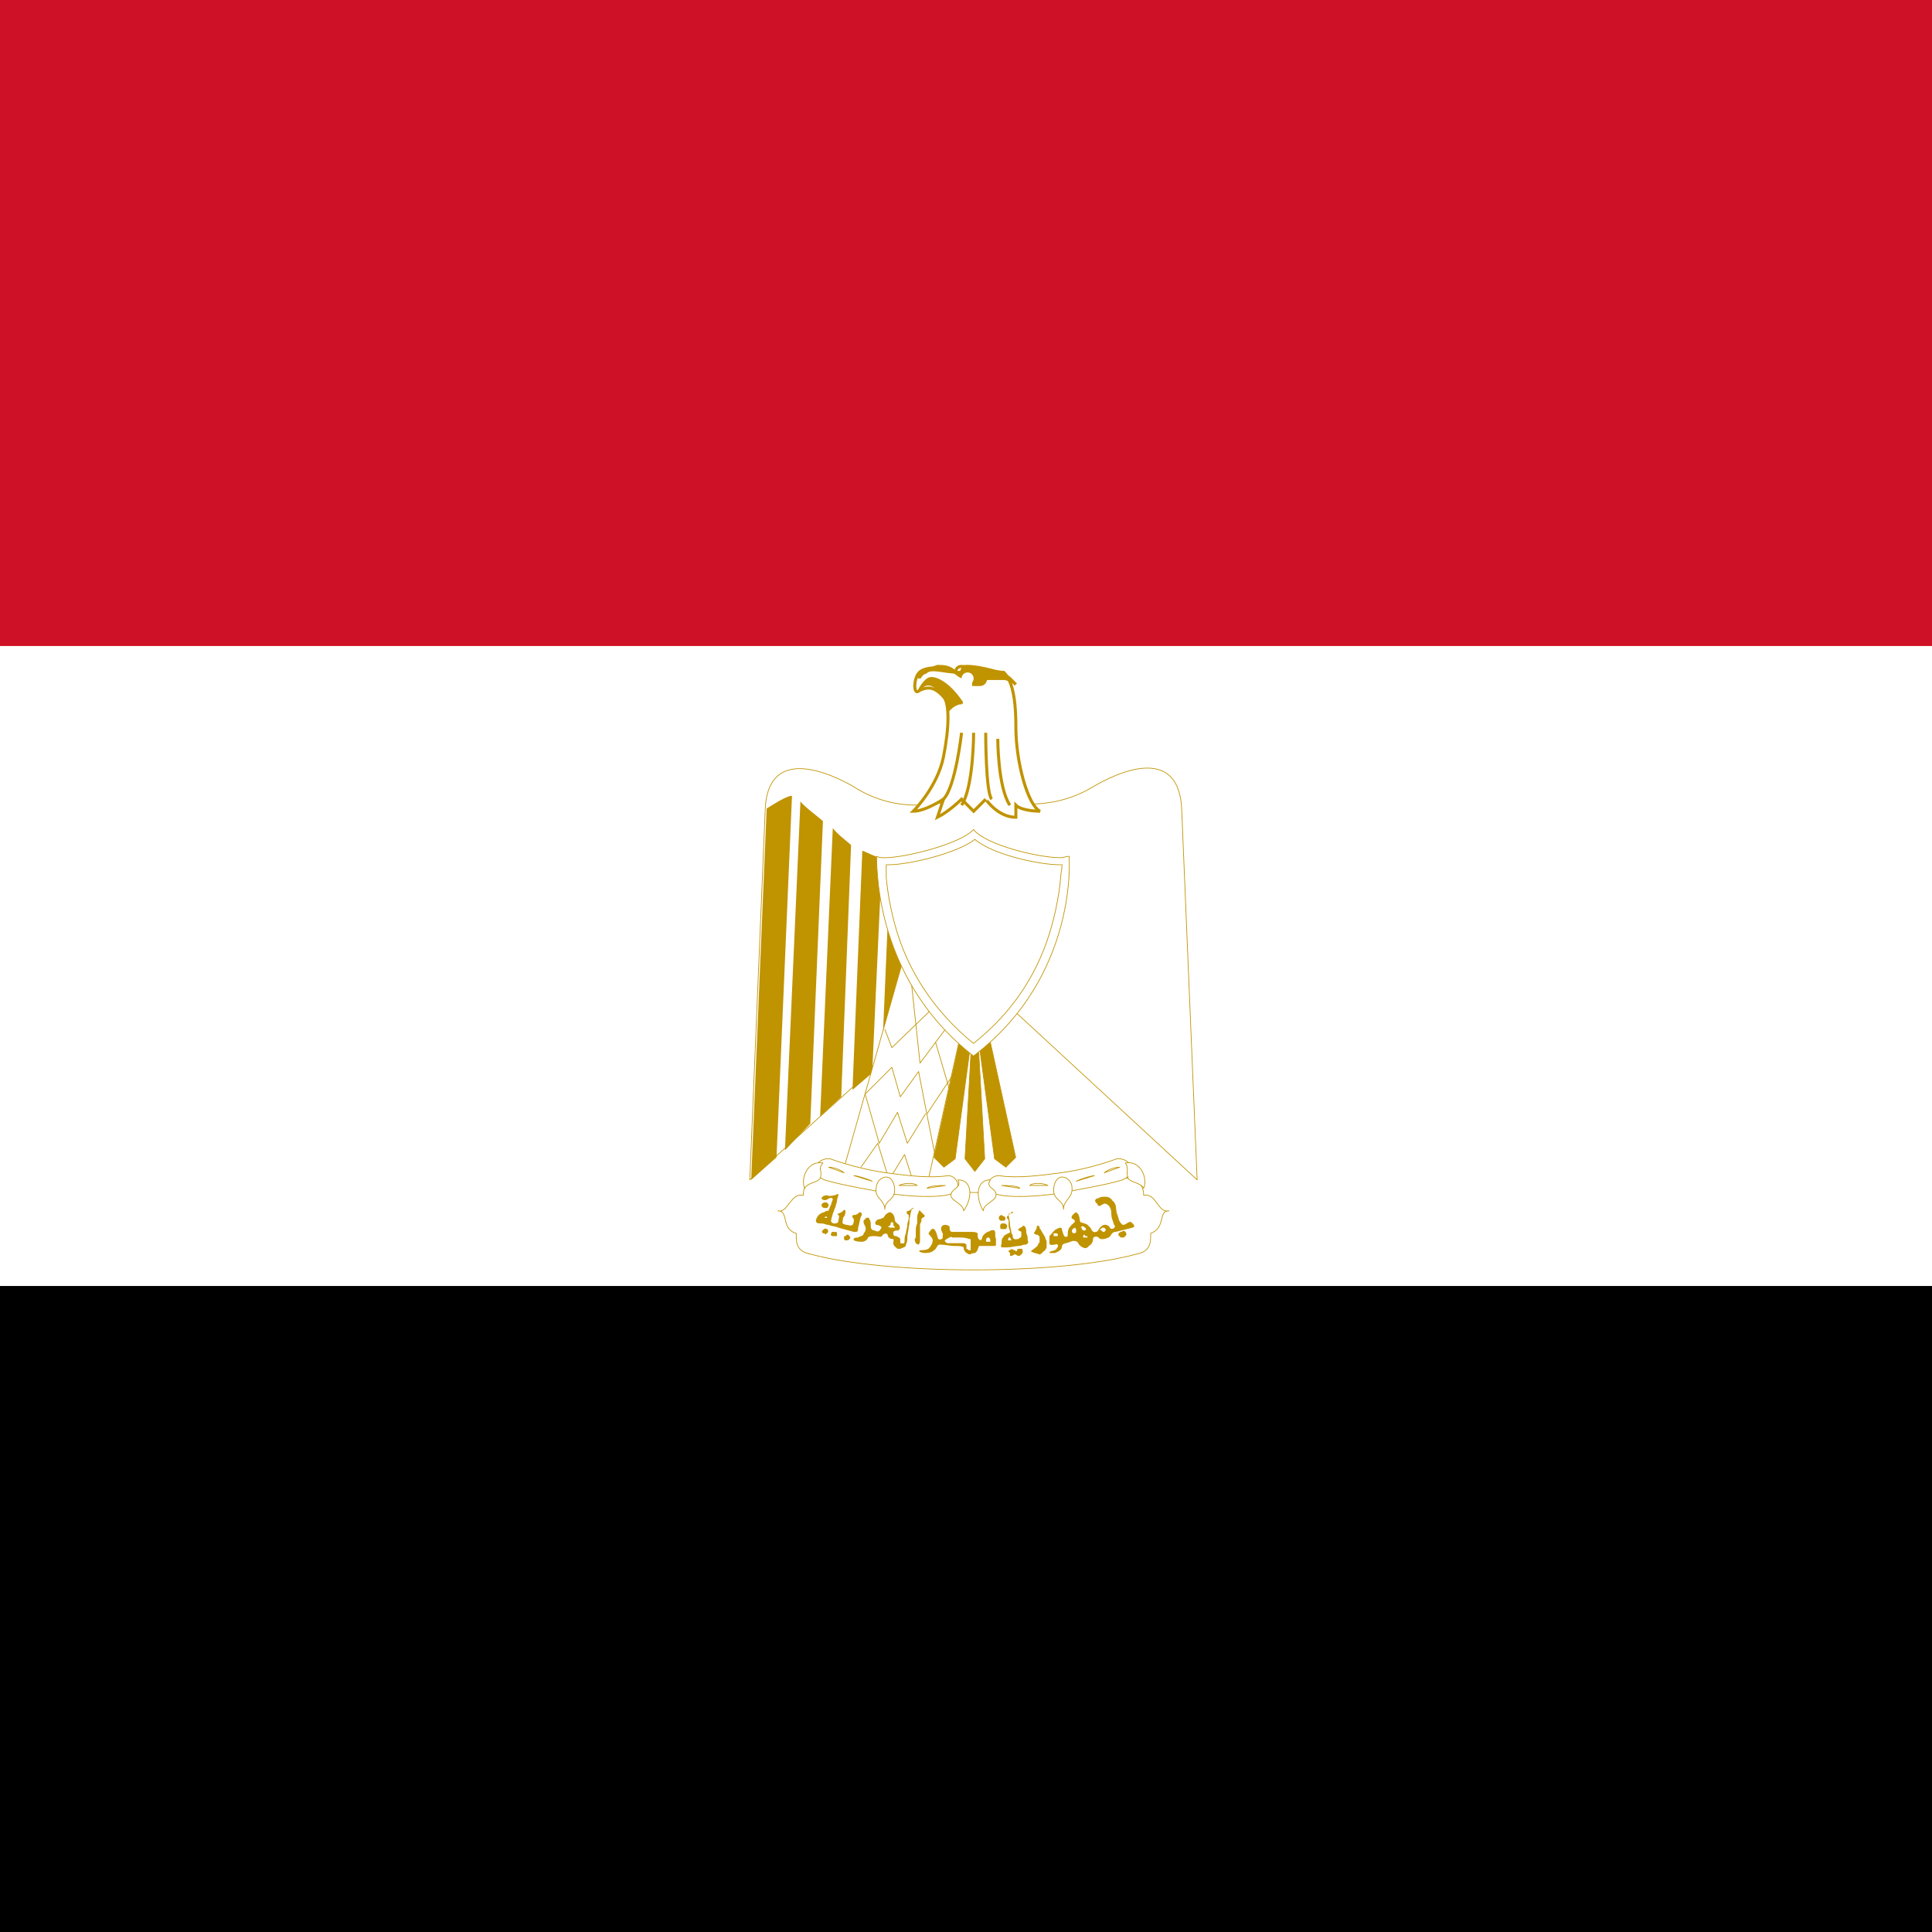
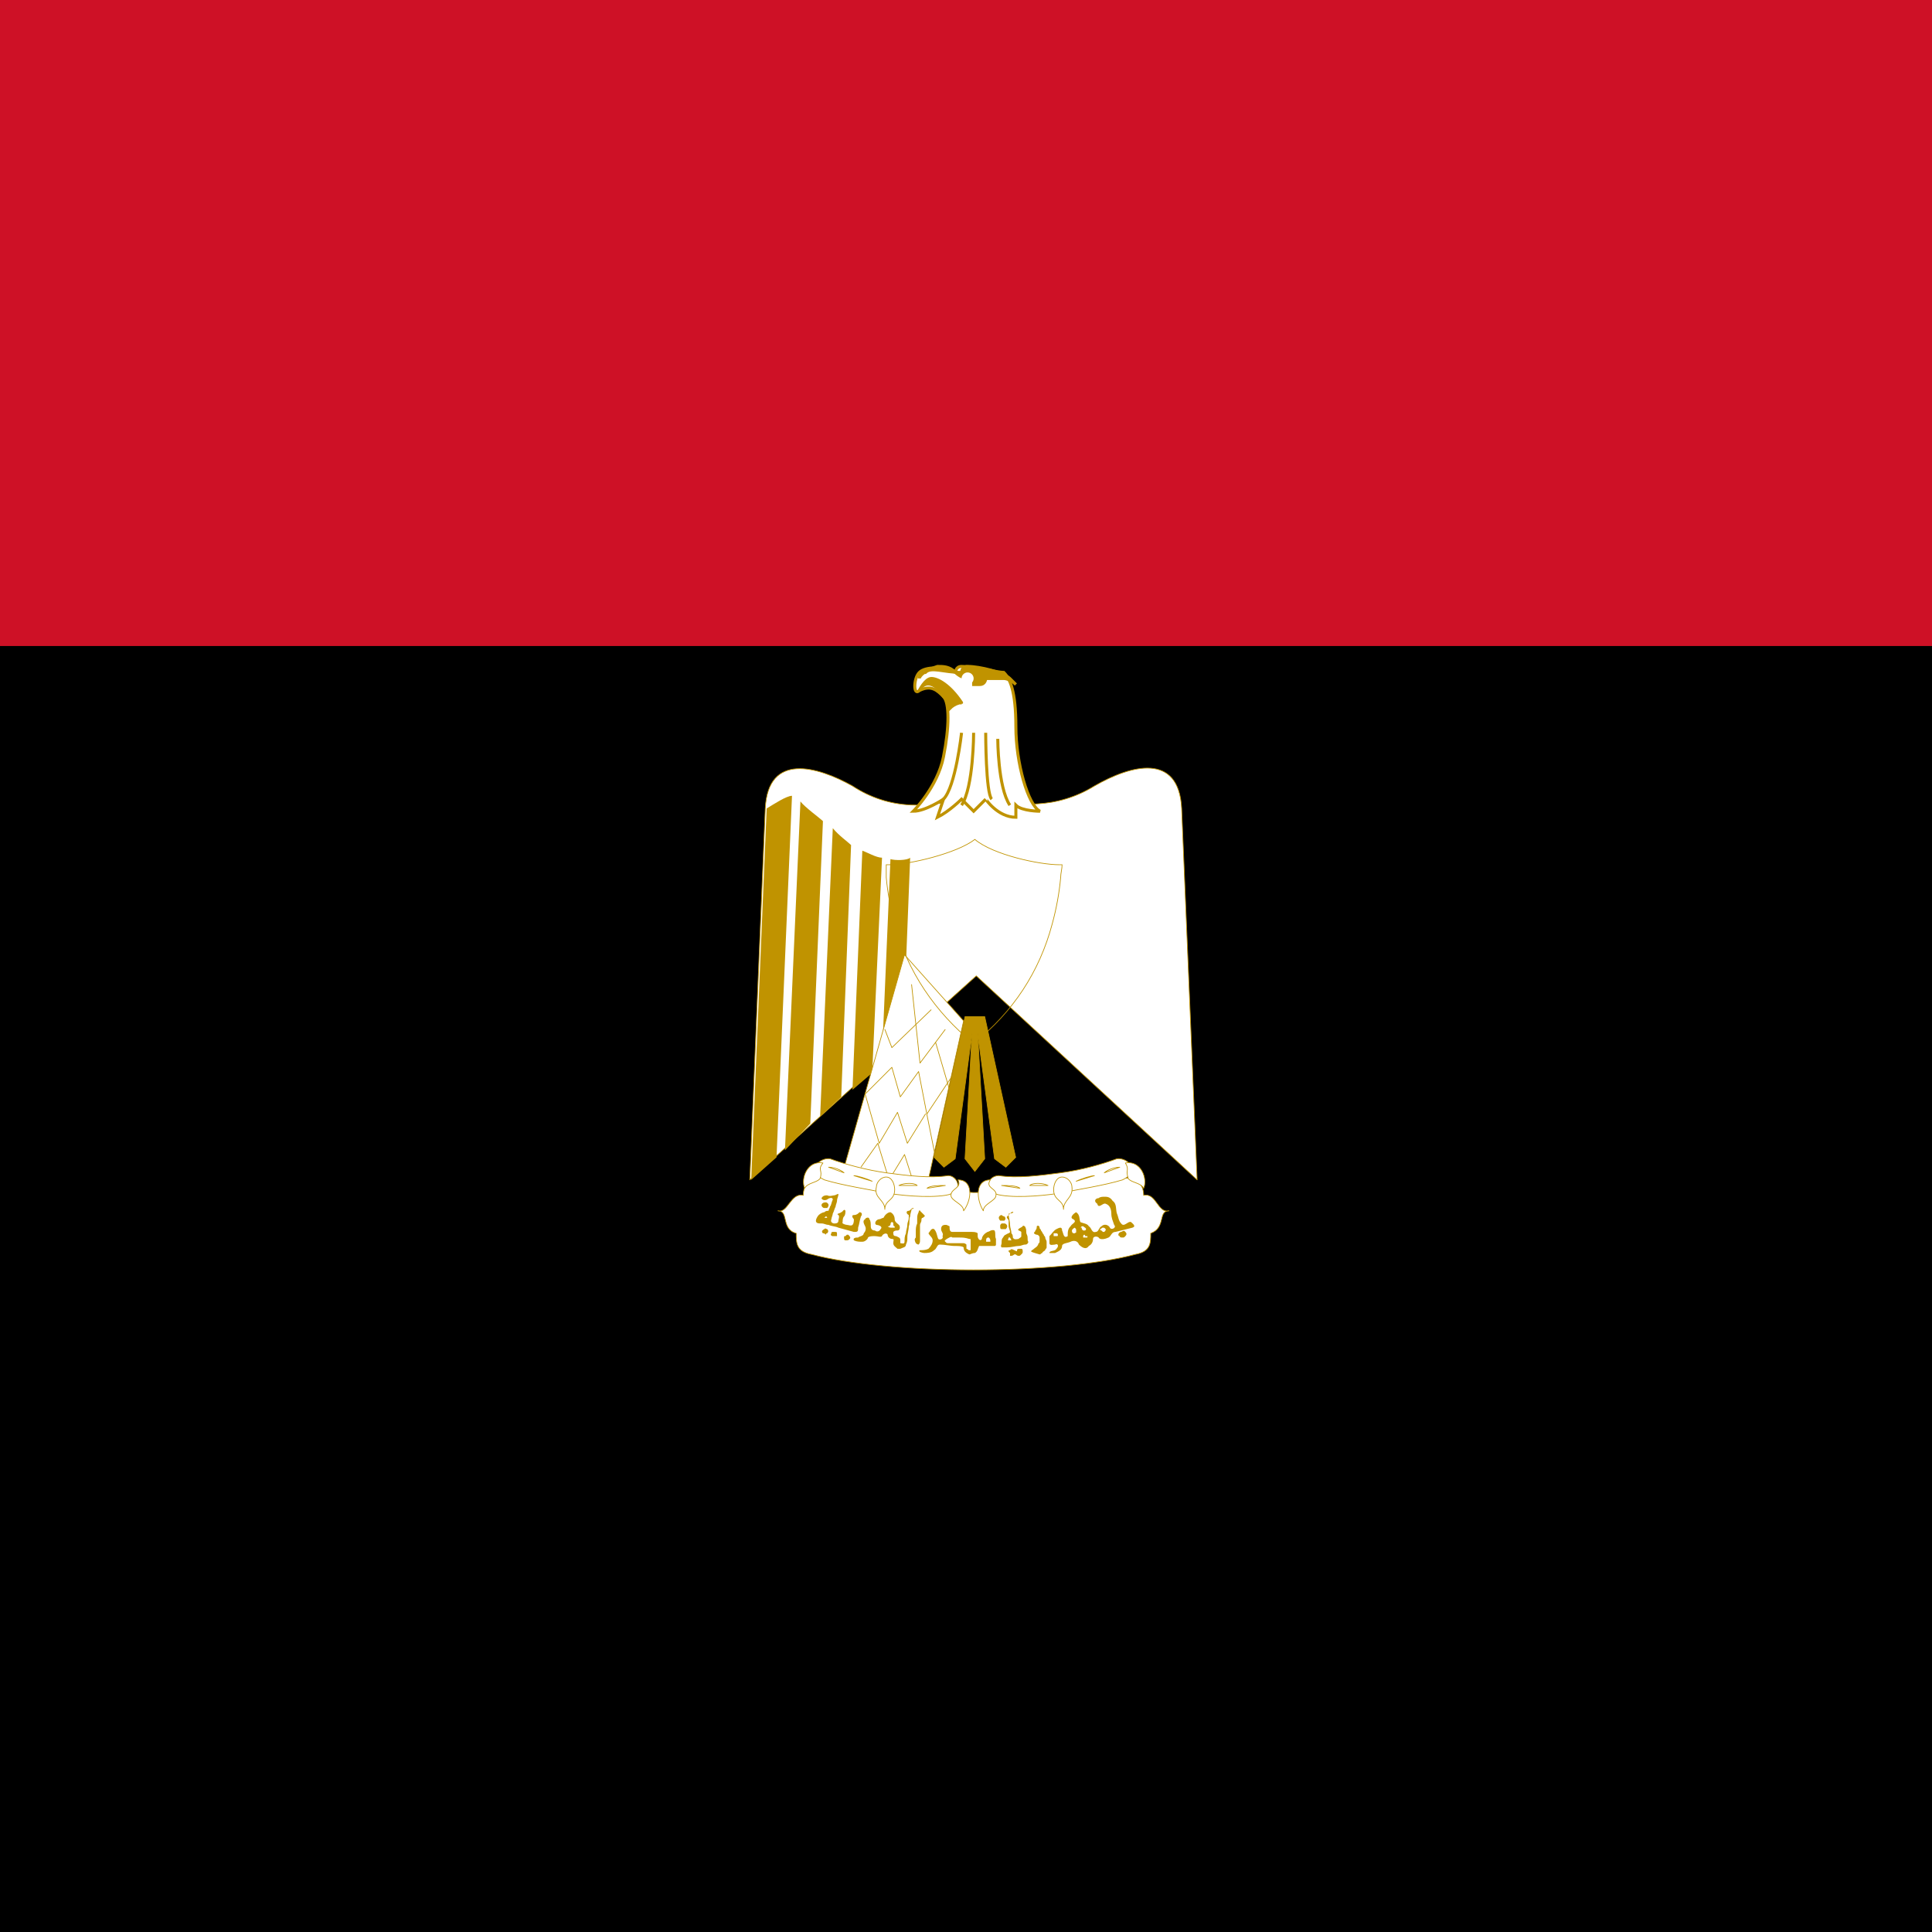
<svg xmlns="http://www.w3.org/2000/svg" xmlns:xlink="http://www.w3.org/1999/xlink" version="1.1" id="Слой_1" x="0px" y="0px" viewBox="0 0 32 32" style="enable-background:new 0 0 32 32;" xml:space="preserve">
  <style type="text/css">
	.st0{fill:#FFFFFF;}
	.st1{fill:#CE1126;}
	.st2{fill:#FFFFFF;stroke:#C09300;stroke-width:5.000000e-02;stroke-linejoin:round;stroke-miterlimit:10;}
	.st3{fill:#C09300;}
	.st4{fill:#C09300;stroke:#C09300;stroke-width:5.000000e-02;stroke-miterlimit:10;}
	.st5{fill:none;stroke:#C09300;stroke-width:5.000000e-02;stroke-linejoin:round;stroke-miterlimit:10;}
	.st6{fill:#FFFFFF;stroke:#C09300;stroke-width:5.000000e-02;stroke-linecap:round;stroke-linejoin:round;stroke-miterlimit:10;}
	.st7{fill:#FFFFFF;stroke:#C09300;stroke-width:5.000000e-02;}
	.st8{fill:none;stroke:#C09300;stroke-width:5.000000e-02;}
	.st9{fill:#C09300;stroke:#C09300;stroke-width:5.000000e-02;}
	.st10{clip-path:url(#SVGID_2_);}
	.st11{fill-rule:evenodd;clip-rule:evenodd;fill:#C09300;}
	.st12{fill-rule:evenodd;clip-rule:evenodd;fill:#FFFFFF;}
</style>
  <path d="M0,0h32v32H0V0z" />
-   <path class="st0" d="M0,0h32v21.3H0V0z" />
  <path class="st1" d="M0,0h32v10.7H0V0z" />
  <g transform="translate(-0.005,0.003) matrix(0.233,0,0,0.233,344.146,97.431)">
    <path class="st2" d="M-1407.6-348.8l15.7,14.5l-1.1-26.4c-0.2-4-3.6-3.1-6.2-1.6c-2.6,1.6-5.5,1.6-8.6,0.6c-3.1,1.1-6,1.1-8.6-0.6   c-2.5-1.4-6-2.4-6.2,1.6l-1.1,26.4L-1407.6-348.8z" />
    <path id="a" class="st3" d="M-1420.7-361.6l-1.1,25.7l-1.8,1.6l1.1-26.4C-1422-361-1421.1-361.6-1420.7-361.6L-1420.7-361.6z    M-1418.5-359.8l-0.9,21.5l-1.8,1.9l1.1-24.8C-1419.8-360.8-1418.7-360-1418.5-359.8L-1418.5-359.8z M-1416.5-358.1l-0.7,17.9   l-1.5,1.4l0.9-20.5C-1417.4-358.8-1416.7-358.3-1416.5-358.1L-1416.5-358.1z M-1414.3-357.2l-0.7,15.3l-1.4,1.2l0.7-17   C-1415.4-357.6-1414.7-357.2-1414.3-357.2z M-1412.3-357.2l-0.5,12.7l-1.5,1.4l0.6-14C-1413.4-357-1412.5-357-1412.3-357.2   L-1412.3-357.2z" />
    <g transform="matrix(-1,0,0,1,908.254,5.1265624e-7)">
      <path id="a_1_" class="st3" d="M-1394.8-361.6l1.1,25.7l1.8,1.6l-1.1-26.4C-1393.6-361-1394.5-361.6-1394.8-361.6L-1394.8-361.6z     M-1397-359.8l0.9,21.5l1.8,1.9l-1.1-24.8C-1395.8-360.8-1396.8-360-1397-359.8L-1397-359.8z M-1399-358.1l0.7,17.9l1.5,1.4    l-0.9-20.5C-1398.1-358.8-1398.8-358.3-1399-358.1L-1399-358.1z M-1401.2-357.2l0.7,15.3l1.4,1.2l-0.7-17    C-1400.1-357.6-1400.8-357.2-1401.2-357.2z M-1403.2-357.2l0.5,12.7l1.5,1.4l-0.6-14C-1402.1-357-1403-357-1403.2-357.2    L-1403.2-357.2z" />
    </g>
    <path class="st4" d="M-1407-345.9l2.2,10l-0.7,0.7l-0.8-0.6l-1.2-8.9l0.5,8.9l-0.7,0.9l-0.7-0.9l0.5-8.9l-1.2,8.9l-0.8,0.6   l-0.7-0.7l2.2-10L-1407-345.9L-1407-345.9z" />
    <g id="b">
      <path class="st2" d="M-1412.7-350.3l-4.4,15.5l6,0.9l2.6-11.7L-1412.7-350.3L-1412.7-350.3z" />
      <path class="st5" d="M-1414.1-345l0.5,1.3l2.8-2.7" />
      <path class="st5" d="M-1412.2-348.2l0.6,5.6l1.8-2.4 M-1410.5-344.1l1,3.4 M-1409.1-342l-2,3 M-1410.5-335.9l-0.6-3l-0.6-3.1    l-1.3,1.8l-0.6-2.1l-1.9,1.9l1,3.5l1.3-2.2l0.7,2.2l1.3-2.1" />
      <path class="st5" d="M-1415.8-335.2l1.2-1.7l0.8,2.6l1.1-1.8l0.7,2.2" />
    </g>
    <g transform="matrix(-1,0,0,1,908.254,5.1265624e-7)">
      <g id="b_1_">
        <path class="st2" d="M-1402.8-350.3l4.4,15.5l-6,0.9l-2.6-11.7L-1402.8-350.3L-1402.8-350.3z" />
        <path class="st5" d="M-1401.4-345l-0.5,1.3l-2.8-2.7" />
        <path class="st5" d="M-1403.4-348.2l-0.6,5.6l-1.8-2.4 M-1405-344.1l-1,3.4 M-1406.4-342l2,3 M-1405-335.9l0.6-3l0.6-3.1l1.3,1.8     l0.6-2.1l1.9,1.9l-1,3.5l-1.3-2.2l-0.7,2.2l-1.3-2.1" />
        <path class="st5" d="M-1399.8-335.2l-1.2-1.7l-0.8,2.6l-1.1-1.8l-0.7,2.2" />
      </g>
    </g>
    <g>
      <path class="st6" d="M-1407.8-327.9c4.6,0,8.9-0.4,11.5-1.1c1.1-0.2,1.1-0.8,1.1-1.5c1.1-0.4,0.5-1.6,1.3-1.6    c-0.8,0.2-0.9-1.3-1.8-1.1c0-1.3-1.3-1.4-2.4-1.1c-2.2,0.7-6,0.9-9.7,0.9c-3.6-0.2-7.5-0.2-9.7-0.9c-1.1-0.4-2.4-0.2-2.4,1.1    c-0.9-0.2-1.1,1.3-1.8,1.1c0.8,0,0.2,1.3,1.3,1.6c0,0.7,0,1.3,1.1,1.5C-1416.7-328.3-1412.3-327.9-1407.8-327.9L-1407.8-327.9z" />
      <path class="st6" d="M-1414-334.8c1.5,0.2,3.1,0.4,4.4,0.2c0.7,0,1.2,1.2-0.2,1.4c-1.3,0.2-3.3,0-4.4-0.2    c-0.9-0.2-2.9-0.5-4.2-0.9c-1.3-0.6-0.4-1.6,0.4-1.5C-1416.9-335.4-1415.4-335-1414-334.8L-1414-334.8z M-1401.6-334.8    c-1.5,0.2-3.1,0.4-4.4,0.2c-0.8,0-1.3,1.2,0.2,1.4c1.3,0.2,3.3,0,4.4-0.2c0.9-0.2,2.9-0.5,4.2-0.9c1.3-0.6,0.4-1.6-0.4-1.5    C-1398.7-335.4-1400.1-335-1401.6-334.8L-1401.6-334.8z" />
      <path class="st6" d="M-1418.5-335.5c-1.1-0.2-1.6,1.1-1.3,1.8c0.2-0.4,0.9-0.4,1.1-0.7C-1418.5-335-1418.9-335-1418.5-335.5    L-1418.5-335.5z M-1414.1-332.2c0-0.7,0.7-0.6,0.7-1.4c0-0.4-0.2-0.9-0.6-0.9c-0.4,0-0.7,0.4-0.7,0.7    C-1414.9-333-1414.1-332.9-1414.1-332.2z M-1408.9-334.3c1.1,0,1,1.4,0.4,2.2c0-0.5-0.9-0.7-0.9-1.1    C-1409.4-333.7-1408.6-333.7-1408.9-334.3z M-1397-335.5c1.1-0.2,1.6,1.1,1.3,1.8c-0.2-0.4-0.9-0.4-1.1-0.7    C-1397-335-1396.7-335-1397-335.5L-1397-335.5z M-1401.4-332.2c0-0.7-0.7-0.6-0.7-1.4c0-0.4,0.2-0.9,0.6-0.9    c0.4,0,0.7,0.4,0.7,0.7C-1400.7-333-1401.4-332.9-1401.4-332.2L-1401.4-332.2z M-1406.6-334.3c-1.1,0-1,1.4-0.5,2.2    c0-0.5,0.9-0.7,0.9-1.1C-1406.1-333.7-1407-333.7-1406.6-334.3L-1406.6-334.3z" />
      <path class="st6" d="M-1418.1-335.2c0.4,0,0.9,0.2,1.1,0.4L-1418.1-335.2L-1418.1-335.2z M-1416.3-334.6c0.2,0,0.9,0.2,1.3,0.4    L-1416.3-334.6L-1416.3-334.6z M-1409.8-333.9c-0.4,0-1.1,0-1.3,0.2L-1409.8-333.9L-1409.8-333.9z M-1411.8-333.9    c-0.2-0.2-0.9-0.2-1.3,0H-1411.8L-1411.8-333.9z M-1397.4-335.2c-0.4,0-0.9,0.2-1.1,0.4L-1397.4-335.2z M-1399.2-334.6    c-0.2,0-0.9,0.2-1.3,0.4L-1399.2-334.6L-1399.2-334.6z M-1405.8-333.9c0.4,0,1.1,0,1.3,0.2L-1405.8-333.9L-1405.8-333.9z     M-1403.8-333.9c0.2-0.2,0.9-0.2,1.3,0H-1403.8L-1403.8-333.9z" />
      <g>
        <path class="st3" d="M-1418.4-332.3c-0.1,0-0.2-0.1-0.2-0.2c0-0.1,0.1-0.2,0.3-0.2c0.1,0,0.2,0.1,0.2,0.2c0,0.1-0.1,0.2-0.1,0.2     c0,0,0,0,0,0C-1418.3-332.3-1418.4-332.3-1418.4-332.3L-1418.4-332.3z M-1405.9-331.4c0,0-0.1-0.1-0.1-0.2c0-0.1,0.1-0.2,0.2-0.2     c0,0,0.1,0.1,0.2,0.1c0.1,0.1,0.1,0.2,0,0.3C-1405.7-331.4-1405.8-331.4-1405.9-331.4L-1405.9-331.4z M-1405.8-330.8     c-0.1,0-0.1-0.1-0.1-0.2c0-0.1,0-0.1,0.1-0.2l0.1,0l0.1,0c0.1,0,0.2,0.1,0.2,0.2c0,0.1-0.1,0.2-0.1,0.2     C-1405.7-330.8-1405.7-330.8-1405.8-330.8L-1405.8-330.8z" />
        <path class="st3" d="M-1417.4-333.3c-0.1,0-0.2,0.1-0.3,0.1c-0.1,0-0.3,0.1-0.5,0c-0.1,0-0.3,0-0.4,0.2c0,0.1,0.2,0.2,0.4,0.1     c0.1-0.1,0.4-0.2,0.4,0c-0.1,0.2-0.1,0.4-0.2,0.5c0,0.1-0.1,0.2-0.1,0.3c-0.1,0-0.2,0-0.3,0.1c-0.1,0-0.3,0.1-0.4,0.2     c-0.1,0.1-0.2,0.3-0.2,0.4c0,0.2,0.2,0.2,0.4,0.2c0.2,0,0.3,0.1,0.5,0.1c0.2,0.1,0.5,0.1,0.7,0.2c0.4,0.1,0.7,0.2,1.1,0.3     c0,0,0.1,0,0.1,0c0.2,0,0.2-0.1,0.2-0.3c0.1-0.3,0.1-0.5,0.2-0.8c0.1-0.1,0.1-0.3-0.1-0.3c-0.1,0.1-0.2,0.2-0.4,0.2     c-0.2,0-0.1,0.2,0,0.3c0,0.1,0,0.3-0.1,0.4c-0.1,0.1-0.3,0-0.4,0c-0.1,0-0.4-0.1-0.3-0.2c0-0.1,0-0.3,0.1-0.4     c0.1-0.1,0.1-0.3,0.1-0.4c-0.1-0.2-0.2,0.1-0.3,0.1c-0.1,0.1-0.4,0.1-0.2,0.2c0.1,0.1,0,0.3,0,0.4c0,0.2-0.2,0.2-0.3,0.2     c-0.1,0-0.3-0.1-0.2-0.3c0-0.1,0.1-0.3,0.1-0.4c0.1-0.2,0.1-0.3,0.2-0.5c0-0.1,0.1-0.3,0.1-0.4c0-0.2,0.1-0.3,0.1-0.5     C-1417.4-333.3-1417.4-333.3-1417.4-333.3L-1417.4-333.3z M-1418.3-331.7C-1418.2-331.7-1418.2-331.7-1418.3-331.7     c0.1,0,0.1,0.1,0.1,0.1c0,0-0.1,0-0.1,0c-0.1,0-0.1,0-0.1-0.1C-1418.4-331.6-1418.4-331.6-1418.3-331.7     C-1418.3-331.7-1418.3-331.7-1418.3-331.7z M-1418.5-330.5c-0.1-0.1-0.1-0.2,0.1-0.3c0.1-0.1,0.1,0,0.2,0c0.1,0.1,0.1,0.2,0,0.3     c-0.1,0-0.1,0.1-0.1,0.1C-1418.4-330.5-1418.4-330.5-1418.5-330.5z M-1417.8-330.3c-0.1,0-0.2-0.1-0.1-0.2c0,0,0,0,0,0     c0-0.1,0-0.1,0.2-0.1c0.2,0,0.2,0,0.2,0.2c0,0.1,0,0.1,0,0.1C-1417.6-330.3-1417.7-330.3-1417.8-330.3L-1417.8-330.3z      M-1397.4-330.3c-0.1,0-0.1-0.1-0.1-0.1c0-0.1,0.1-0.2,0.2-0.2c0.2-0.1,0.2-0.1,0.3,0c0.1,0.1,0.1,0.2,0,0.3     c-0.1,0.1-0.1,0.1-0.2,0.1C-1397.3-330.2-1397.4-330.2-1397.4-330.3z M-1416.9-330c-0.1,0-0.1-0.1-0.1-0.2c0-0.1,0-0.1,0.1-0.1     c0,0,0.1-0.1,0.1-0.1c0.1,0,0.1,0,0.1,0c0.1,0.1,0.2,0.2,0.1,0.3C-1416.7-330-1416.7-330-1416.9-330L-1416.9-330z M-1411.9-329.8     C-1411.9-329.8-1411.9-329.8-1411.9-329.8c-0.1-0.2-0.1-0.3,0-0.4c0-0.1,0-0.2,0-0.4c0-0.2,0-0.4,0.1-0.6c0-0.1,0-0.2,0-0.3     c0-0.2,0-0.3,0.1-0.5c0-0.1,0.1-0.2,0.1-0.1c0.1,0.1,0.2,0.2,0.3,0.3c0.1,0.1,0,0.1-0.1,0.2c-0.1,0-0.1,0.1-0.1,0.2     c0,0.1-0.1,0.2-0.1,0.3c0,0.1,0,0.3,0,0.4c0,0.1,0,0.3,0,0.4c0,0.1,0,0.2,0,0.3c0,0.1,0,0.2-0.1,0.3     C-1411.7-329.7-1411.8-329.7-1411.9-329.8L-1411.9-329.8z M-1405.1-332c-0.1,0.1-0.2,0.2-0.3,0.3c-0.1,0.1,0.1,0.2,0.1,0.3     c0,0.1,0,0.3,0,0.4c0,0.1,0.1,0.3,0.1,0.4c0,0.1-0.2,0.1-0.3,0.2c-0.1,0-0.2,0.2-0.2,0.2c-0.1,0.1-0.1,0.2-0.1,0.4     c0,0.1-0.1,0.2,0,0.3c0,0,0,0,0,0c0,0,0.1,0,0.1,0c0.1,0,0.2,0,0.3,0c0.3,0,0.6-0.1,0.8-0.1c0.2,0,0.3-0.1,0.5-0.1     c0.1,0,0.2-0.1,0.2-0.2c-0.1-0.1,0-0.3-0.1-0.5c-0.1-0.2,0-0.3-0.1-0.5c0-0.1-0.2-0.2-0.2-0.1c-0.1,0.1-0.2,0.1-0.3,0.2     c-0.1,0.1,0.1,0.1,0.2,0.2c0,0.1,0,0.2,0,0.3c0,0.1-0.1,0.1-0.2,0.2c-0.1,0-0.3,0.1-0.4-0.1c0-0.1,0-0.2-0.1-0.3     c0-0.2-0.1-0.4-0.1-0.6c0-0.3-0.1-0.5-0.1-0.8C-1404.9-331.9-1404.9-332.1-1405.1-332L-1405.1-332z M-1405.2-330.2L-1405.2-330.2     L-1405.2-330.2l0.1,0.2l-0.1,0c0,0-0.1,0-0.1,0c0,0,0,0,0,0c-0.1,0,0-0.1,0-0.2C-1405.3-330.2-1405.3-330.2-1405.2-330.2     L-1405.2-330.2z M-1412.1-332.3c-0.1,0-0.2,0.2-0.3,0.2c-0.2,0-0.2,0.2,0,0.3c0,0.1,0,0.1,0,0.2c0,0.2-0.1,0.3-0.1,0.5     c0,0.2-0.1,0.4-0.1,0.6c-0.1,0.2-0.1,0.4-0.1,0.6c0,0.2-0.2,0.1-0.3,0.1c0-0.1,0-0.2,0-0.2c0-0.2-0.1-0.2-0.3-0.3     c-0.2,0-0.2-0.1-0.2-0.3c0.1-0.1,0.2-0.1,0.3-0.1c0.2,0,0.2-0.3,0.1-0.4c-0.1-0.1-0.3-0.2-0.3-0.4c0-0.2-0.1-0.4-0.3-0.5     c-0.2,0-0.4,0.2-0.5,0.4c-0.1,0-0.2,0.1-0.3,0.1c-0.2,0-0.4,0.3-0.2,0.4c0.1,0,0.5,0.1,0.3,0.3c-0.1,0.2-0.3,0.2-0.4,0.1     c-0.2,0-0.3-0.1-0.3-0.3c0-0.2,0-0.4-0.1-0.5c0-0.2-0.3-0.1-0.3,0c-0.2,0.1-0.1,0.3,0,0.5c0.1,0.2,0,0.4-0.1,0.5     c0,0.2-0.3,0.2-0.4,0.3c-0.1,0-0.4,0-0.3,0.2c0.2,0.1,0.4,0.1,0.6,0.1c0.2,0,0.4-0.2,0.4-0.3c0.1-0.1,0.3-0.1,0.5-0.1     c0.2,0,0.4,0.1,0.5,0c0-0.1,0.3-0.3,0.4-0.1c0,0.2,0.2,0.3,0.3,0.3c0.2,0,0.1,0.1,0.1,0.3c0,0.2,0.2,0.3,0.3,0.4     c0.1,0,0.1,0,0.2,0c0.2-0.1,0.4-0.1,0.4-0.3c0.1-0.2,0.1-0.3,0.1-0.5c0-0.3,0.1-0.5,0.1-0.8c0.1-0.2,0-0.5,0.1-0.7     c0-0.2,0.1-0.4,0.1-0.5C-1412-332.3-1412-332.3-1412.1-332.3L-1412.1-332.3z M-1413.6-331.3c0,0,0.1,0,0.1,0.1     c0,0.1,0,0.2,0.1,0.2c0,0,0,0.1,0,0.1c0,0-0.1,0-0.2,0c-0.1,0-0.2,0-0.3-0.1l0,0l0.1,0c0,0,0.1-0.1,0.1-0.1     C-1413.7-331.3-1413.6-331.3-1413.6-331.3L-1413.6-331.3z M-1398.5-333.1c-0.1,0-0.3,0-0.4,0.1c-0.2,0-0.4,0.2-0.1,0.4     c0.1,0.4,0.4-0.1,0.6,0c0.3,0.1,0.4,0.4,0.4,0.7c0,0.3,0.1,0.5,0.2,0.8c0.2,0.2-0.2,0.4-0.3,0.2c-0.1-0.2-0.4-0.3-0.6-0.1     c-0.2,0.1-0.2,0.4-0.4,0.4c-0.3,0.1-0.3-0.3-0.5-0.4c-0.1-0.2-0.4-0.2-0.6-0.3c-0.1-0.2,0-0.5-0.3-0.7c-0.2,0.1-0.5,0.4-0.2,0.5     c0.3,0.2-0.1,0.3-0.2,0.5c-0.2,0.2-0.2,0.4-0.2,0.7c-0.3,0.2-0.3-0.2-0.4-0.4c0-0.3-0.2-0.2-0.4-0.1c-0.2,0.1-0.3,0.3-0.5,0.5     c0,0.1,0,0.3,0,0.5c0,0.2,0.3,0.1,0.4,0.1c0.2-0.1,0.3,0.1,0.1,0.3c-0.1,0.2-0.5,0.1-0.5,0.3c0.1,0,0.3,0,0.4,0     c0.2-0.1,0.5-0.2,0.5-0.5c0-0.2,0.4-0.2,0.6-0.3c0.2-0.1,0.5-0.1,0.6,0.2c0.2,0.2,0.5,0.4,0.7,0.1c0.2-0.1,0.3-0.3,0.3-0.5     c0-0.2,0.3-0.2,0.4-0.1c0.1,0.2,0.5,0.1,0.7,0c0.2-0.1,0.2-0.4,0.5-0.4c0.4-0.1,0.8-0.2,1.2-0.3c0.3-0.1,0-0.3-0.1-0.4     c-0.2-0.1-0.5,0.4-0.7,0.1c-0.2-0.2-0.2-0.5-0.3-0.7c-0.1-0.3,0-0.7-0.3-0.9C-1398.1-333.1-1398.3-333.1-1398.5-333.1     L-1398.5-333.1z M-1400.1-331c0,0,0.1,0,0.1,0c0.1,0.1,0.2,0.1,0.2,0.2c0,0,0,0.1-0.1,0.1c0,0-0.1,0-0.1,0c0,0-0.1-0.1-0.1-0.1     c0,0,0-0.1,0-0.1C-1400.2-330.9-1400.2-330.9-1400.1-331C-1400.1-330.9-1400.1-331-1400.1-331L-1400.1-331z M-1398.6-330.9     c0.1,0,0.1,0,0.2,0.1c0,0.1,0,0.1-0.1,0.2c0,0-0.1,0-0.1,0c0,0,0,0-0.1-0.1c-0.1,0-0.1-0.1-0.1-0.1     C-1398.7-330.8-1398.7-330.9-1398.6-330.9L-1398.6-330.9z M-1400.6-330.9C-1400.6-330.9-1400.6-330.9-1400.6-330.9     c0.1,0.1,0.1,0.1,0.1,0.2c0,0.1,0,0.1,0,0.1c0,0.1,0,0-0.1,0.1c-0.1,0-0.2,0-0.2-0.2C-1400.8-330.7-1400.8-330.8-1400.6-330.9     C-1400.7-330.8-1400.6-330.9-1400.6-330.9L-1400.6-330.9z M-1401.9-330.5c0,0,0.1,0,0.1,0.1c0,0.1,0,0.1-0.1,0.1     c-0.1,0-0.2,0-0.2,0c0,0,0,0,0,0c0,0,0,0,0-0.1c0,0,0,0,0,0c0,0,0,0,0-0.1C-1402-330.5-1401.9-330.5-1401.9-330.5L-1401.9-330.5z      M-1399.8-330.3c0,0,0.1,0,0.1,0c0,0,0,0.1,0,0.1c0,0-0.2,0-0.3,0c0,0,0,0,0-0.1c0,0,0-0.1,0.1-0.1     C-1399.8-330.2-1399.8-330.3-1399.8-330.3L-1399.8-330.3z M-1403.7-329.2C-1403.7-329.2-1403.7-329.2-1403.7-329.2     c0-0.1,0.1-0.1,0.2-0.2c0.1-0.1,0.2-0.1,0.3-0.3c0-0.1,0.1-0.1,0.1-0.2c0-0.1,0-0.2,0-0.3c0-0.1-0.1-0.2-0.2-0.2     c-0.1,0-0.2-0.1-0.2-0.1c0-0.1,0.1-0.1,0.1-0.2c0.1-0.1,0.1-0.2,0.1-0.3c0.1-0.1,0.2,0,0.2,0.1c0,0.1,0.1,0.1,0.1,0.2     c0.1,0.1,0.1,0.2,0.2,0.3c0,0.1,0.1,0.1,0.1,0.2c0,0.1,0.1,0.2,0.1,0.3c0,0.1,0,0.3,0,0.4c0,0.1-0.1,0.1-0.1,0.2     c-0.1,0.1-0.2,0.1-0.2,0.2c-0.1,0-0.1,0.1-0.2,0.1C-1403.4-329.1-1403.5-329.1-1403.7-329.2     C-1403.6-329.1-1403.7-329.2-1403.7-329.2L-1403.7-329.2z M-1405.2-329.1c-0.1-0.1-0.1-0.1-0.1-0.1c0-0.1,0-0.1,0.1-0.1     c0.1-0.1,0.1-0.1,0.3,0c0.2,0.1,0.2,0.1,0.2,0c0-0.1,0.1-0.1,0.2-0.1c0.1,0,0.1,0,0.1,0c0.1,0,0.1,0.1,0.1,0.2     c0,0.1,0,0.1-0.1,0.2c-0.1,0.1-0.1,0.1-0.2,0.1c-0.1,0-0.2-0.1-0.2-0.1c0-0.1,0-0.1,0,0c0,0,0,0-0.1,0c0,0-0.1,0.1-0.2,0.1     c0,0-0.1,0-0.1,0C-1405.2-329-1405.2-329-1405.2-329.1L-1405.2-329.1z M-1409.8-331.1c-0.2,0-0.3,0.1-0.3,0.3     c0,0.2,0.2,0.3,0.1,0.5c0.1,0.2-0.2,0.3-0.3,0.2c-0.1-0.2-0.1-0.5-0.3-0.7c-0.2-0.1-0.3,0.2-0.4,0.3c0.1,0.2,0.3,0.3,0.3,0.5     c0,0.2-0.1,0.4-0.3,0.6c-0.2,0.1-0.4,0.1-0.6,0.1c-0.2,0.1,0.2,0.2,0.3,0.2c0.2,0,0.5,0,0.7-0.2c0.2-0.1,0.2-0.4,0.4-0.4     c0.4,0,0.7,0.1,1.1,0.1c0.2,0,0.5,0,0.6,0.1c0,0.3,0.2,0.4,0.4,0.5c0.1,0,0.2-0.1,0.4-0.1c0.2-0.1,0.2-0.3,0.3-0.5     c0.4,0,0.8,0,1.1,0c0.1,0,0.1-0.1,0.1-0.1c0-0.1,0-0.3,0-0.4c-0.1-0.2,0-0.4-0.1-0.6c-0.2-0.1-0.4,0.1-0.5,0.1     c-0.2,0.1-0.4,0.3-0.4,0.5c-0.1,0.2-0.3,0-0.3-0.2c0-0.1,0-0.2,0-0.2c-0.1-0.1-0.3-0.1-0.5-0.1c-0.2,0-0.5,0-0.7,0     c-0.2,0-0.4,0-0.6,0c-0.2,0-0.2-0.2-0.2-0.4C-1409.7-331.1-1409.7-331.1-1409.8-331.1L-1409.8-331.1z M-1409.3-330.2     c0.1,0,0.2,0,0.2,0c0.1,0,0.2,0,0.3,0c0.2,0,0.4,0,0.7,0.1c0.1,0,0.1,0,0.1,0.1c0,0.2,0,0.3,0,0.5c0,0.1,0,0.1,0,0.2     c0,0,0,0-0.1,0c-0.1,0-0.1-0.1-0.2-0.1c0-0.1,0-0.2,0-0.2c0,0,0-0.1,0-0.1c0,0-0.1-0.1-0.2-0.1c-0.2,0-0.4,0-0.6,0     c-0.2,0-0.3,0-0.5,0c-0.1,0-0.1,0-0.2-0.1c-0.1-0.1,0-0.1,0.1-0.2C-1409.5-330.2-1409.4-330.3-1409.3-330.2L-1409.3-330.2z      M-1406.7-330.2C-1406.7-330.2-1406.7-330.2-1406.7-330.2c0.1,0.1,0.1,0.2,0.1,0.2c0,0,0,0,0,0.1c-0.1,0-0.2,0-0.3,0     c0,0,0-0.1,0-0.1C-1406.9-330.2-1406.8-330.2-1406.7-330.2L-1406.7-330.2z" />
      </g>
    </g>
    <g transform="matrix(4.29,0,0,4.29,-1476.428,-417.989)">
      <path class="st7" d="M16.7,13.5c0,0,0-0.2,0-0.2c0.1,0.1,0.4,0.1,0.4,0.1c-0.2-0.1-0.4-0.8-0.4-1.4c0-0.6-0.1-0.8-0.2-0.9    C16.4,11.1,16,11,15.8,11c-0.1,0-0.1,0.1-0.1,0.1c-0.2-0.1-0.5-0.1-0.6,0c-0.1,0.1-0.1,0.4,0,0.3c0.2-0.1,0.3,0,0.4,0.1    c0.1,0.1,0.1,0.5,0,1c-0.1,0.5-0.5,0.9-0.5,0.9c0.2,0,0.5-0.2,0.5-0.2l-0.1,0.3c0.2-0.1,0.4-0.3,0.4-0.3l0.2,0.2    c0.1-0.1,0.2-0.2,0.2-0.2S16.4,13.5,16.7,13.5L16.7,13.5z" />
      <path class="st8" d="M15.8,12.1c0,0-0.1,0.9-0.3,1.1 M16,12.1c0,0,0,0.9-0.2,1.2 M16.2,12.1c0,0,0,1,0.1,1.1 M16.4,12.2    c0,0,0,0.8,0.2,1.1" />
      <path class="st9" d="M15.6,11.7c0-0.1,0-0.1-0.1-0.2c-0.1-0.2-0.3-0.3-0.4-0.1c0,0,0.1-0.2,0.2-0.2c0.1,0,0.3,0.1,0.5,0.4    C15.8,11.6,15.7,11.6,15.6,11.7C15.6,11.7,15.6,11.7,15.6,11.7L15.6,11.7z" />
      <path class="st9" d="M15.1,11.2c0,0,0-0.1,0.1-0.1c0.1-0.1,0.3,0,0.6,0c0,0,0-0.1,0.1-0.1c0.2,0,0.6,0.1,0.7,0.2    c0,0,0.1,0.1,0.1,0.1h0c-0.1-0.1-0.2-0.1-0.2-0.1c-0.1,0-0.1,0-0.2,0c0,0-0.1,0-0.1,0c0,0,0,0.1-0.1,0.1c-0.1,0-0.1,0-0.1,0    c0,0,0-0.1,0-0.1c-0.1,0-0.2,0-0.3-0.1c-0.1-0.1-0.2-0.1-0.3-0.1C15.1,11.1,15.1,11.2,15.1,11.2L15.1,11.2z" />
      <circle class="st0" cx="15.9" cy="11.2" r="0.1" />
    </g>
-     <path class="st7" d="M-1407.8-343.1c7.5-5.7,6.8-14.2,6.8-14.2c-0.2,0-0.4,0.1-0.6,0.1c-1.6,0-5.3-0.9-6.2-2c-0.9,1-4.8,2-6.3,2   c-0.2,0-0.4,0-0.6-0.1C-1414.6-357.3-1415.2-348.9-1407.8-343.1L-1407.8-343.1z" />
    <path class="st8" d="M-1401.5-356.7c-0.1,0-0.1,0-0.2,0c-1.4,0-4.7-0.7-6-1.8c-1.3,1-4.7,1.8-6.1,1.8c-0.1,0-0.1,0-0.2,0   c0,0.3,0,0.6,0,0.9c0.1,1.1,0.3,2.2,0.6,3.3c0.9,3.4,2.9,6.3,5.6,8.5c2.8-2.2,4.7-5.1,5.6-8.5c0.3-1.1,0.5-2.2,0.6-3.3   C-1401.6-356.1-1401.5-356.4-1401.5-356.7L-1401.5-356.7z" />
    <g>
      <defs>
        <path id="SVGID_1_" d="M-1401.6-356.6c-0.1,0-0.1,0-0.2,0c-1.4,0-4.7-0.7-5.9-1.8c-1.3,1-4.6,1.8-6,1.8c-0.1,0-0.1,0-0.2,0     c0,0.3,0,0.6,0,0.9c0.1,1.1,0.3,2.2,0.6,3.3c0.9,3.4,2.8,6.2,5.6,8.4c2.7-2.2,4.6-5,5.6-8.4c0.3-1.1,0.5-2.2,0.6-3.3     C-1401.6-356-1401.6-356.4-1401.6-356.6L-1401.6-356.6z" />
      </defs>
      <clipPath id="SVGID_2_">
        <use xlink:href="#SVGID_1_" style="overflow:visible;" />
      </clipPath>
      <g transform="matrix(16.042,0,0,16.042,2325.464,-2179.285)" class="st10">
        <path class="st11" d="M-233.1,113.5h0.3v0.9h-0.3V113.5z" />
        <path class="st12" d="M-232.8,113.5h0.3v0.9h-0.3V113.5z" />
        <path class="st11" d="M-232.6,113.5h0.3v0.9h-0.3V113.5z" />
      </g>
    </g>
  </g>
</svg>